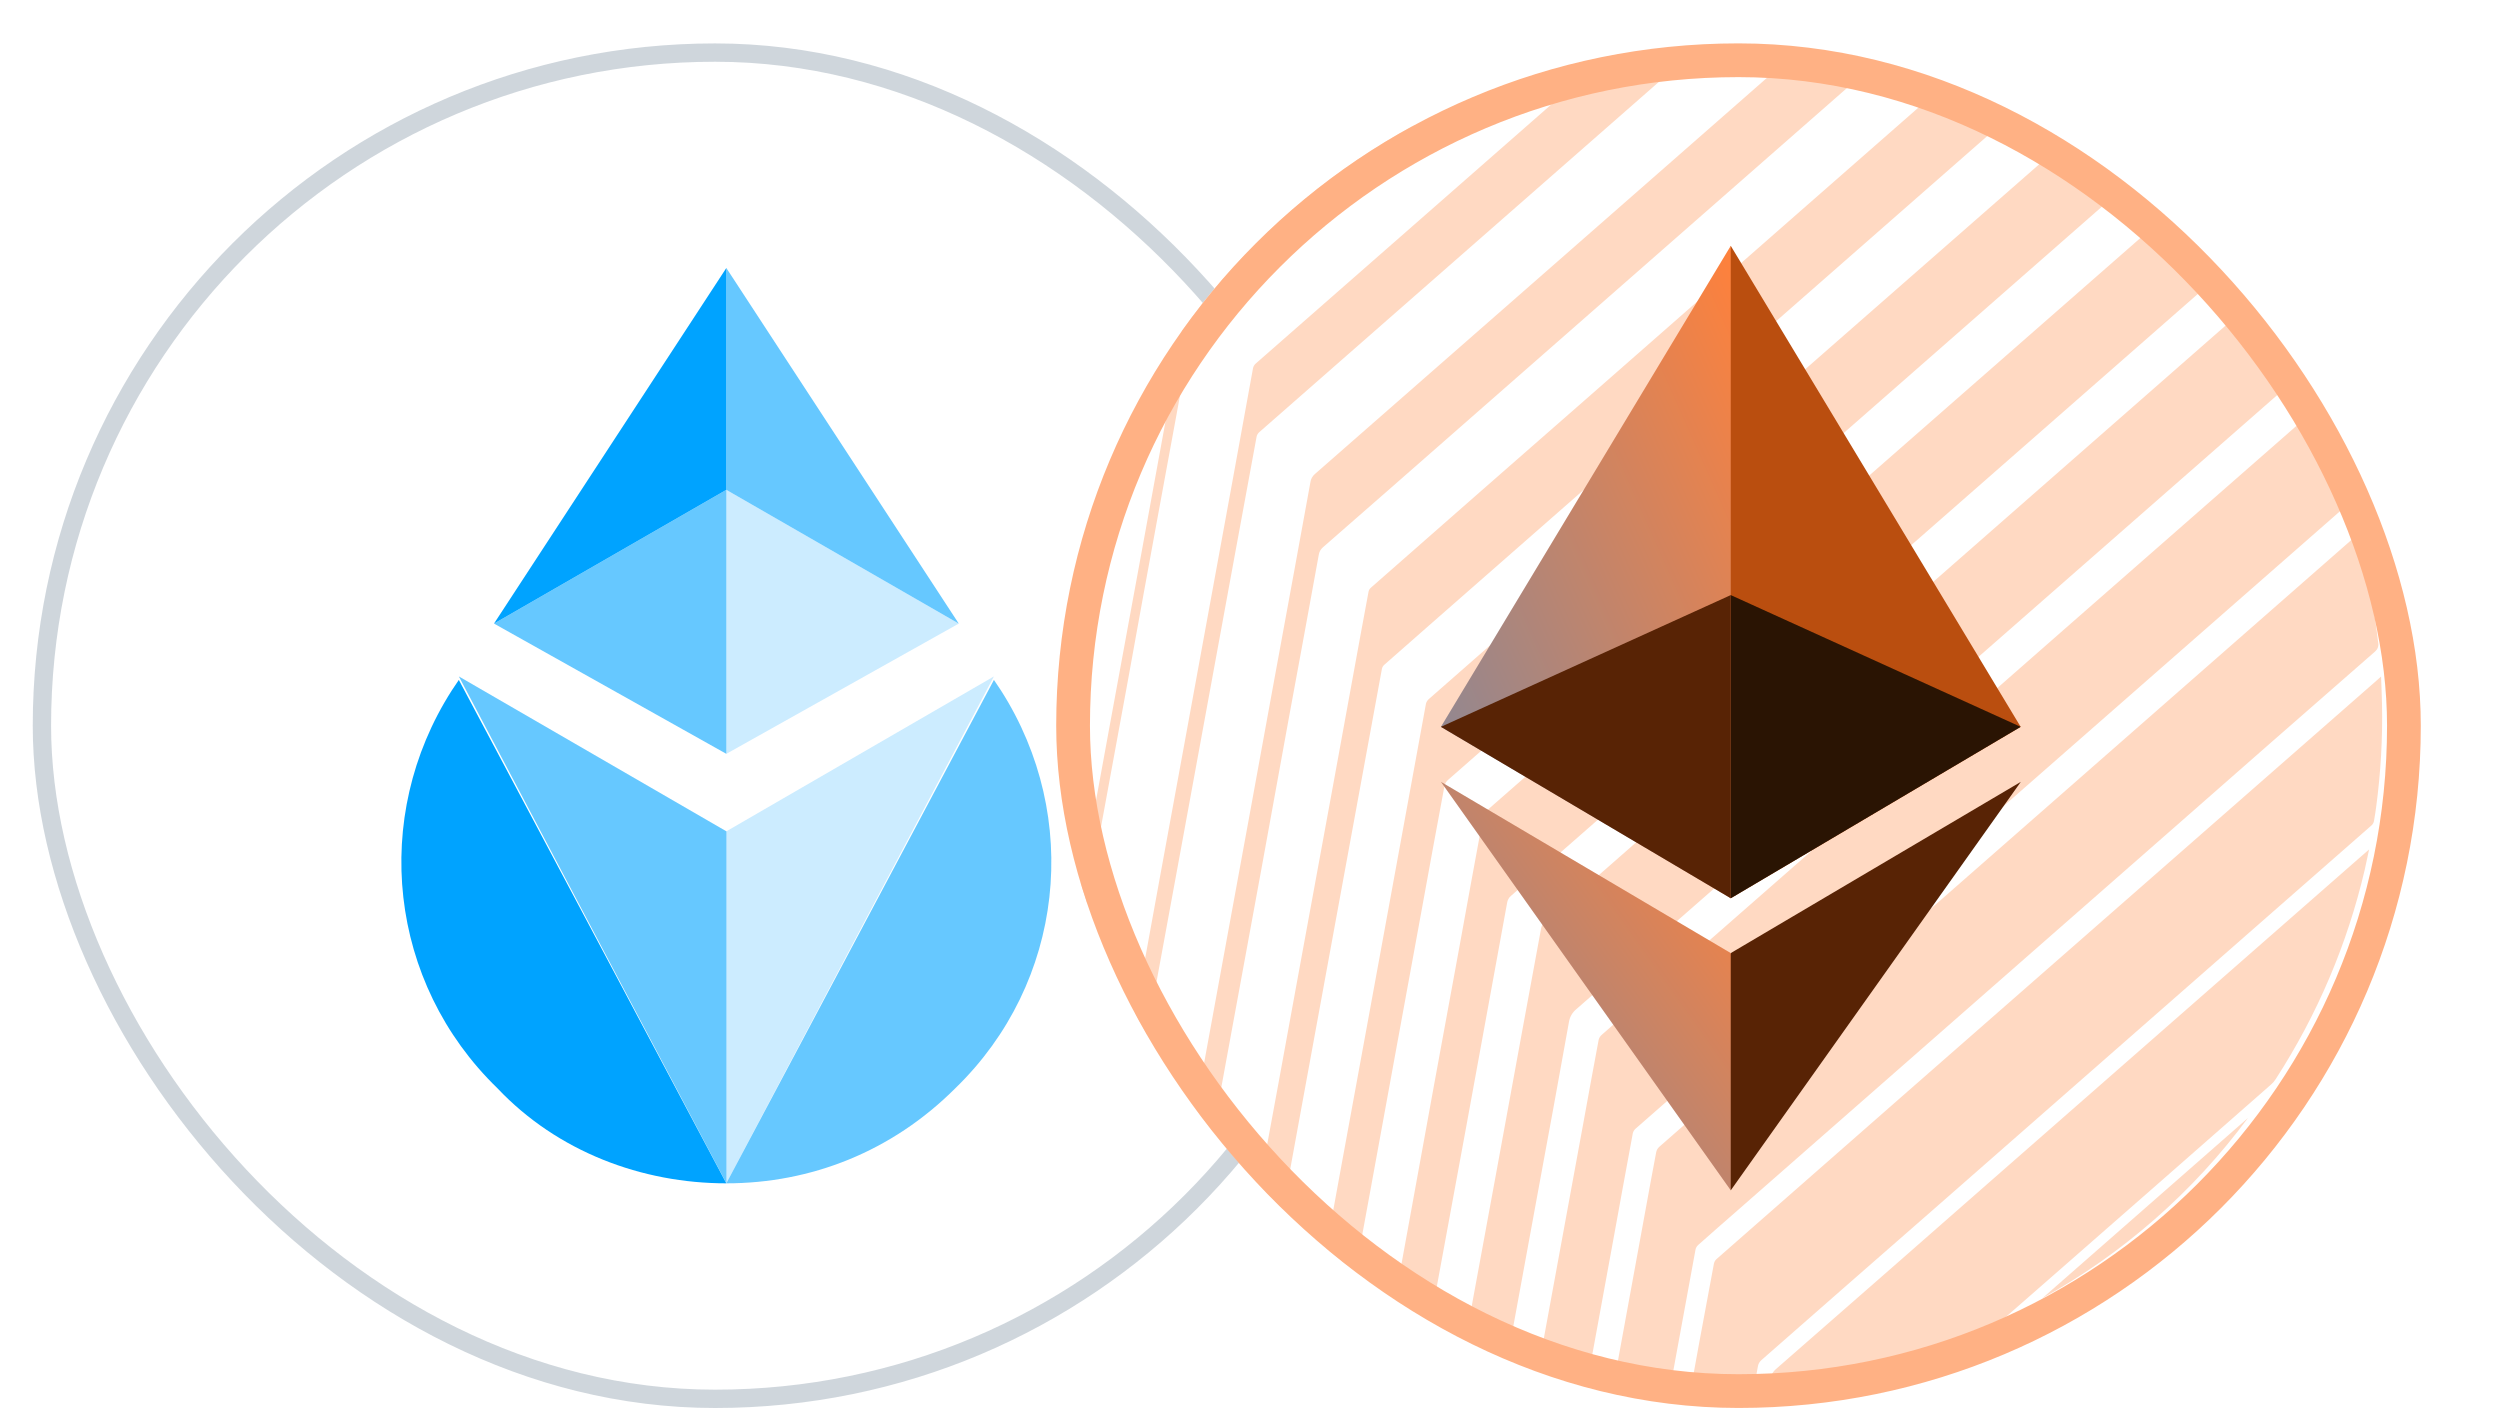
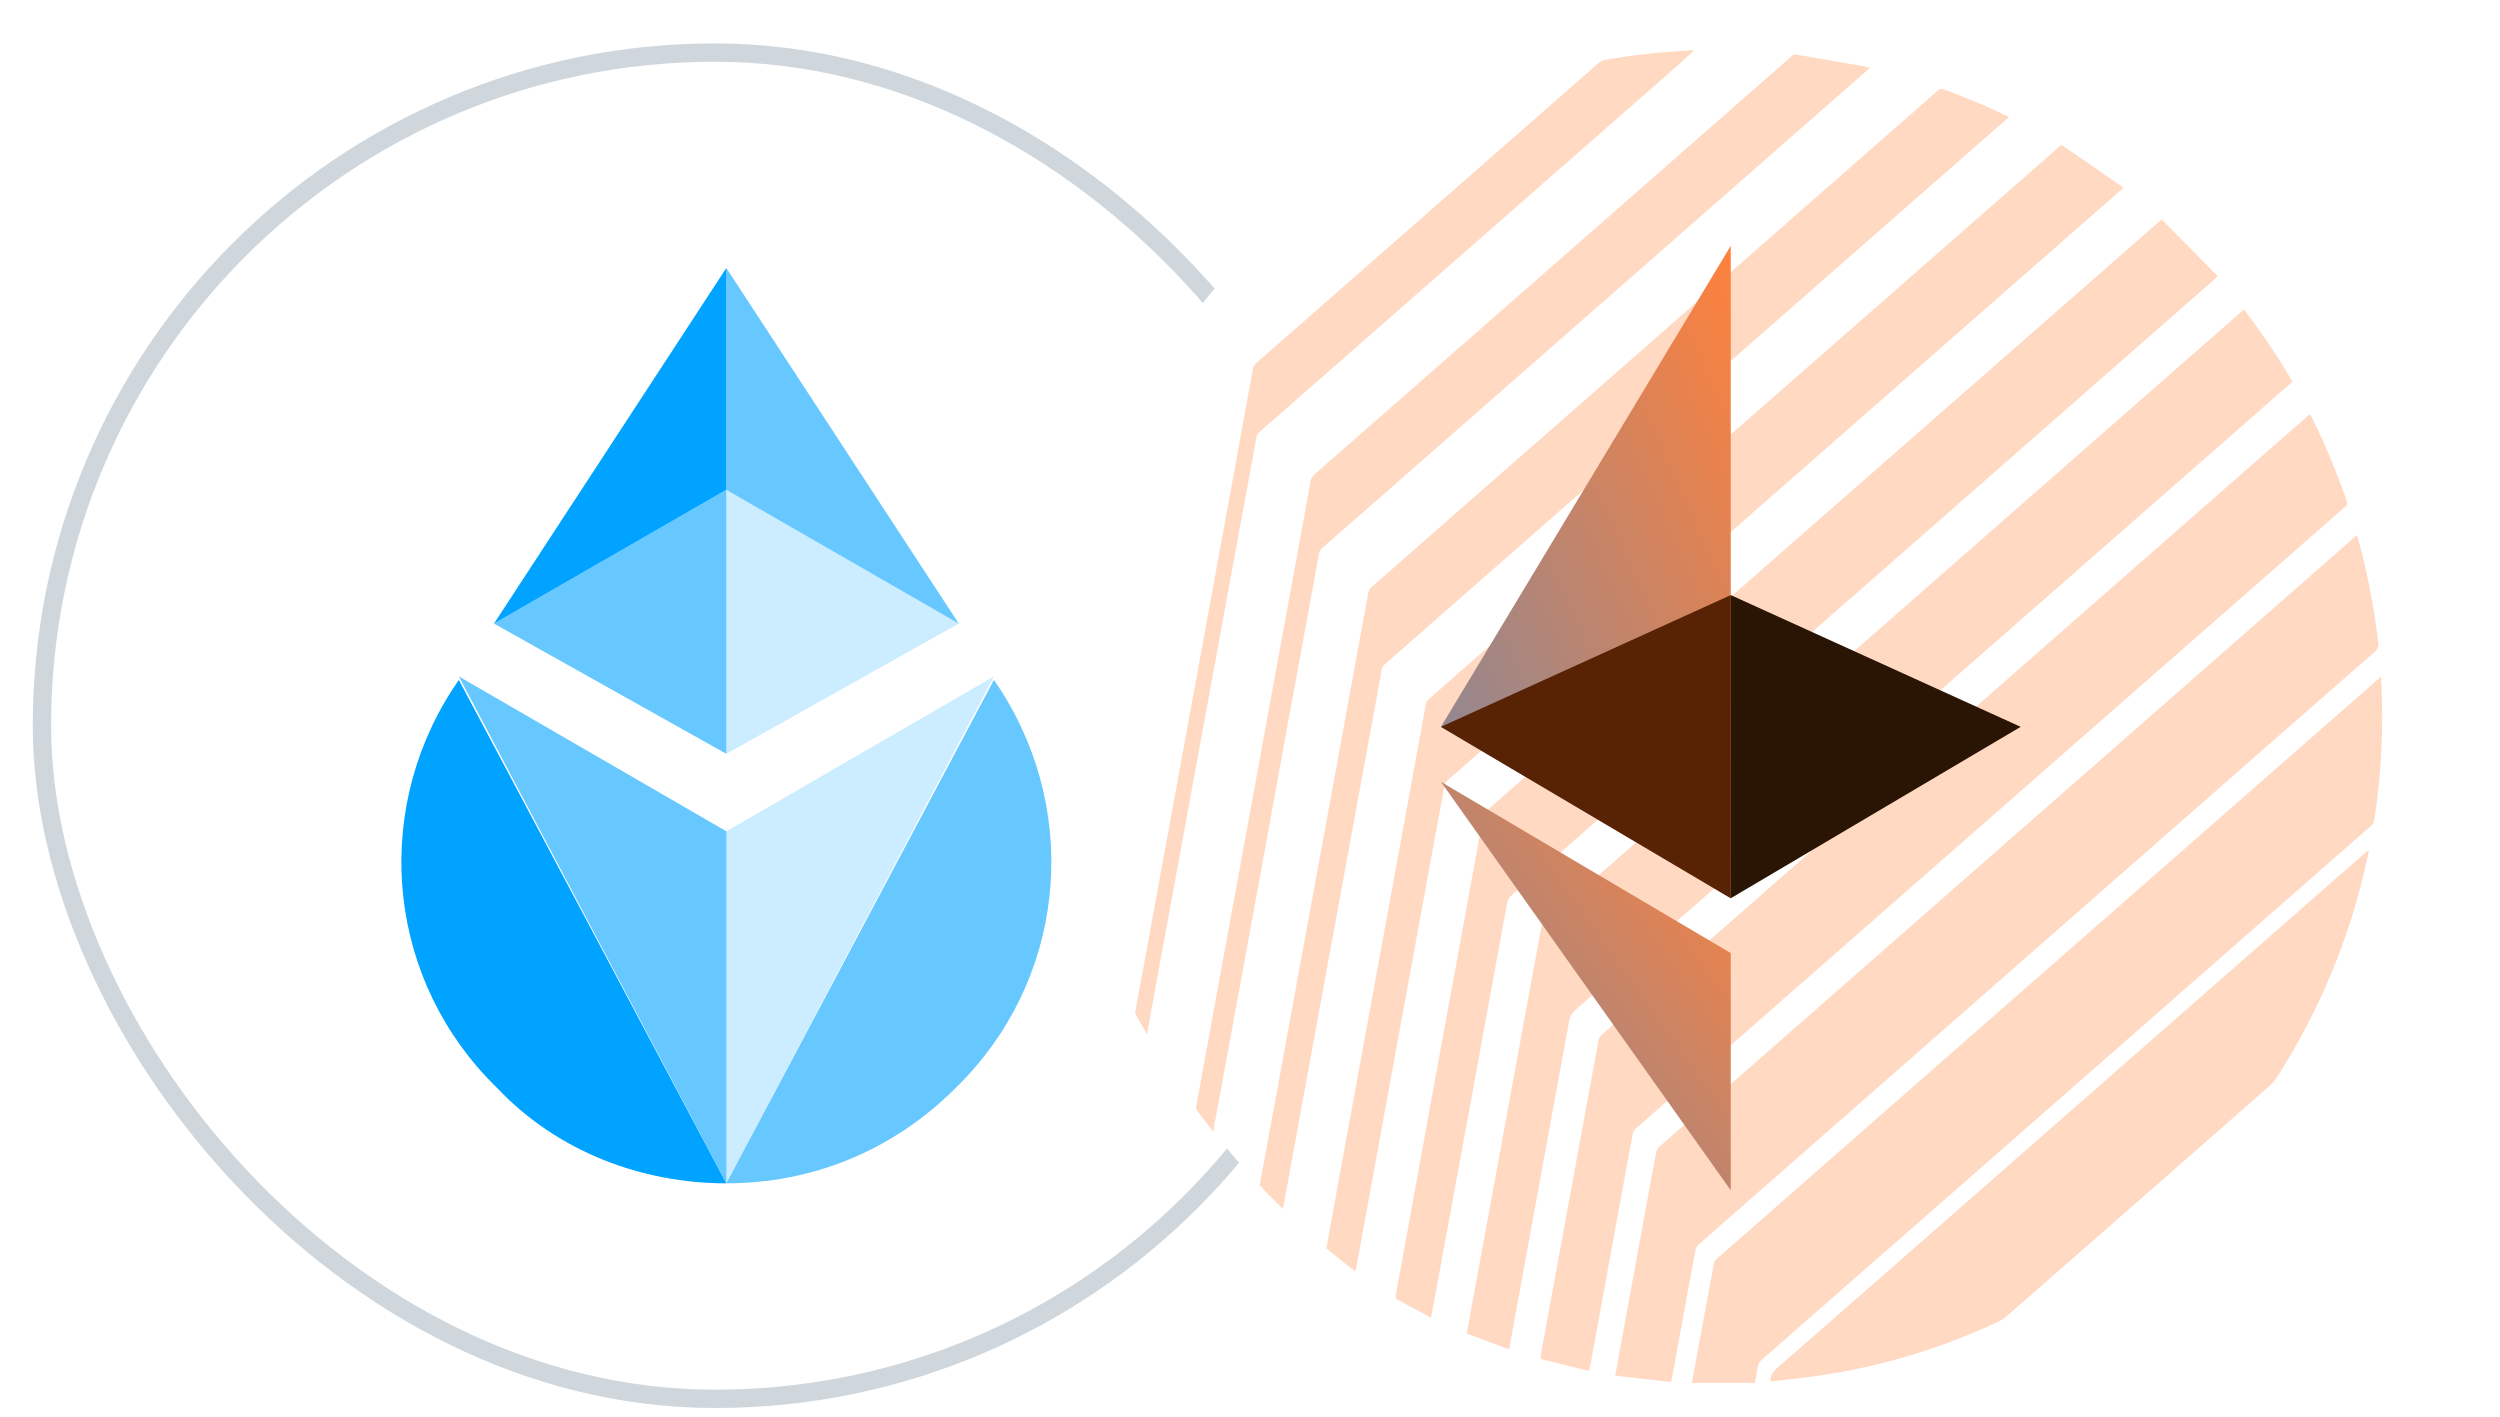
<svg xmlns="http://www.w3.org/2000/svg" width="30" height="17" viewBox="0 0 30 17" fill="none">
  <rect x="0.393" y="0.521" width="16.375" height="16.375" rx="8.188" fill="white" />
  <rect x="0.503" y="0.631" width="16.155" height="16.155" rx="8.078" stroke="#103554" stroke-opacity="0.2" stroke-width="0.22" />
  <path d="M5.506 8.159L5.421 8.286C4.449 9.807 4.661 11.792 5.97 13.06C6.689 13.82 7.702 14.2 8.716 14.2C8.716 14.2 8.716 14.2 5.506 8.159Z" fill="#00A3FF" />
  <path opacity="0.6" d="M8.717 9.976L5.506 8.117C8.717 14.2 8.717 14.2 8.717 14.2C8.717 12.891 8.717 11.37 8.717 9.976Z" fill="#00A3FF" />
  <path opacity="0.6" d="M11.927 8.159L12.012 8.286C12.983 9.807 12.772 11.792 11.463 13.06C10.702 13.82 9.73 14.2 8.716 14.2C8.716 14.2 8.716 14.2 11.927 8.159Z" fill="#00A3FF" />
  <path opacity="0.2" d="M8.716 9.976L11.927 8.117C8.716 14.2 8.716 14.2 8.716 14.2C8.716 12.891 8.716 11.37 8.716 9.976Z" fill="#00A3FF" />
  <path opacity="0.2" d="M8.716 5.878V9.046L11.505 7.483L8.716 5.878Z" fill="#00A3FF" />
  <path opacity="0.6" d="M8.716 5.878L5.928 7.483L8.716 9.046V5.878Z" fill="#00A3FF" />
  <path d="M8.716 3.216L5.928 7.483L8.716 5.878V3.216Z" fill="#00A3FF" />
  <path opacity="0.6" d="M8.716 5.878L11.505 7.483L8.716 3.216V5.878Z" fill="#00A3FF" />
  <g clip-path="url(#clip0_1146_108879)">
    <rect x="12.674" y="0.521" width="16.375" height="16.375" rx="8.188" fill="white" />
    <g clip-path="url(#clip1_1146_108879)">
      <path d="M20.329 0.605C20.27 0.659 20.213 0.714 20.154 0.766C19.253 1.556 18.352 2.346 17.451 3.135C16.67 3.82 15.889 4.504 15.109 5.188C15.094 5.202 15.083 5.221 15.079 5.241C14.988 5.73 14.898 6.219 14.809 6.708C14.704 7.275 14.601 7.842 14.497 8.41C14.391 8.99 14.284 9.57 14.178 10.15C14.084 10.667 13.989 11.184 13.893 11.701C13.841 11.986 13.789 12.27 13.738 12.552L13.73 12.585C13.691 12.513 13.66 12.454 13.624 12.395C13.611 12.375 13.603 12.353 13.599 12.329C13.595 12.306 13.595 12.282 13.601 12.258C13.709 11.682 13.815 11.105 13.919 10.527C14.02 9.978 14.12 9.429 14.221 8.88C14.324 8.315 14.428 7.75 14.531 7.186L14.789 5.777C14.872 5.323 14.955 4.869 15.037 4.414C15.043 4.393 15.055 4.373 15.073 4.359C15.65 3.852 16.227 3.347 16.805 2.841L18.695 1.184C18.858 1.042 19.019 0.899 19.182 0.757C19.202 0.739 19.227 0.726 19.253 0.721C19.581 0.662 19.912 0.624 20.244 0.609C20.256 0.607 20.268 0.605 20.28 0.602L20.329 0.605Z" fill="#FFD9C2" />
      <path d="M19.069 16.453C18.882 16.406 18.7 16.359 18.517 16.315C18.487 16.308 18.483 16.295 18.488 16.267C18.661 15.328 18.833 14.389 19.005 13.45C19.064 13.125 19.123 12.801 19.184 12.477C19.19 12.453 19.204 12.432 19.223 12.416C19.672 12.021 20.122 11.626 20.573 11.232L22.379 9.65C23.163 8.962 23.948 8.274 24.733 7.585L27.696 4.989C27.702 4.984 27.709 4.979 27.72 4.971C27.728 4.985 27.736 4.997 27.743 5.011C27.903 5.334 28.042 5.668 28.16 6.01C28.166 6.023 28.167 6.037 28.163 6.051C28.159 6.065 28.15 6.077 28.138 6.084C27.058 7.03 25.979 7.975 24.9 8.922L22.155 11.328C21.312 12.067 20.468 12.806 19.625 13.546C19.61 13.56 19.599 13.578 19.594 13.598C19.516 14.02 19.438 14.442 19.362 14.864L19.094 16.328C19.085 16.366 19.078 16.406 19.069 16.453Z" fill="#FFD9C2" />
      <path d="M20.052 16.584L19.383 16.509C19.398 16.426 19.411 16.351 19.425 16.276C19.531 15.695 19.637 15.113 19.744 14.532C19.787 14.297 19.829 14.062 19.874 13.828C19.879 13.803 19.891 13.781 19.909 13.764C20.964 12.839 22.02 11.913 23.076 10.987L28.263 6.439C28.269 6.435 28.274 6.431 28.285 6.423C28.308 6.51 28.332 6.593 28.352 6.676C28.436 7.017 28.498 7.363 28.538 7.712C28.543 7.732 28.541 7.752 28.534 7.771C28.527 7.79 28.515 7.806 28.5 7.819C27.671 8.543 26.842 9.269 26.014 9.997L20.857 14.519C20.697 14.659 20.536 14.799 20.378 14.94C20.361 14.955 20.35 14.975 20.346 14.996C20.252 15.51 20.157 16.025 20.063 16.539C20.06 16.548 20.057 16.56 20.052 16.584Z" fill="#FFD9C2" />
-       <path d="M18.109 16.192L17.601 16.003C17.629 15.852 17.655 15.707 17.681 15.562L17.943 14.138C18.052 13.541 18.162 12.944 18.271 12.347C18.345 11.944 18.419 11.54 18.494 11.137C18.498 11.115 18.509 11.096 18.525 11.081C19.269 10.428 20.013 9.775 20.758 9.122L26.904 3.734C26.91 3.729 26.917 3.723 26.928 3.714C27.14 3.99 27.334 4.279 27.509 4.581L21.073 10.221C20.355 10.851 19.636 11.481 18.916 12.11C18.869 12.148 18.838 12.202 18.828 12.261C18.707 12.936 18.584 13.609 18.459 14.283C18.353 14.862 18.246 15.443 18.14 16.023C18.131 16.077 18.121 16.131 18.109 16.192Z" fill="#FFD9C2" />
+       <path d="M18.109 16.192L17.601 16.003C17.629 15.852 17.655 15.707 17.681 15.562L17.943 14.138C18.052 13.541 18.162 12.944 18.271 12.347C18.345 11.944 18.419 11.54 18.494 11.137C18.498 11.115 18.509 11.096 18.525 11.081C19.269 10.428 20.013 9.775 20.758 9.122L26.904 3.734C26.91 3.729 26.917 3.723 26.928 3.714C27.14 3.99 27.334 4.279 27.509 4.581L21.073 10.221C20.355 10.851 19.636 11.481 18.916 12.11C18.869 12.148 18.838 12.202 18.828 12.261C18.353 14.862 18.246 15.443 18.14 16.023C18.131 16.077 18.121 16.131 18.109 16.192Z" fill="#FFD9C2" />
      <path d="M28.573 8.118C28.577 8.235 28.582 8.34 28.584 8.444C28.593 8.858 28.569 9.272 28.514 9.683C28.506 9.74 28.498 9.798 28.487 9.855C28.483 9.874 28.473 9.891 28.459 9.904C28.06 10.254 27.662 10.604 27.262 10.953L23.219 14.498C22.524 15.105 21.83 15.713 21.136 16.322C21.113 16.342 21.098 16.37 21.094 16.401C21.083 16.464 21.071 16.527 21.058 16.595H20.303C20.332 16.431 20.361 16.274 20.39 16.116C20.448 15.799 20.507 15.482 20.567 15.164C20.571 15.144 20.581 15.126 20.596 15.111C21.326 14.47 22.056 13.83 22.787 13.189L28.514 8.171L28.573 8.118Z" fill="#FFD9C2" />
      <path d="M17.168 15.811C17.03 15.736 16.896 15.665 16.762 15.591C16.757 15.586 16.753 15.579 16.75 15.572C16.748 15.565 16.747 15.557 16.748 15.55C16.807 15.222 16.867 14.895 16.927 14.568L17.21 13.012C17.31 12.467 17.41 11.92 17.511 11.373C17.605 10.851 17.701 10.329 17.797 9.809C17.8 9.778 17.815 9.75 17.838 9.73C18.495 9.155 19.152 8.579 19.809 8.003L25.905 2.663L25.941 2.633L26.613 3.315L26.566 3.359L20.542 8.639C19.739 9.342 18.936 10.046 18.132 10.75C18.106 10.771 18.09 10.802 18.085 10.836C17.922 11.73 17.759 12.625 17.595 13.519L17.177 15.79C17.174 15.797 17.171 15.804 17.168 15.811Z" fill="#FFD9C2" />
      <path d="M24.736 1.737L25.483 2.252L23.277 4.186C22.543 4.829 21.809 5.473 21.075 6.116L19.044 7.897C18.487 8.385 17.931 8.873 17.374 9.361C17.354 9.38 17.34 9.404 17.334 9.43C17.241 9.929 17.149 10.427 17.059 10.926L16.748 12.624C16.648 13.174 16.547 13.723 16.447 14.272L16.267 15.253C16.264 15.264 16.261 15.275 16.257 15.287C16.143 15.206 16.032 15.128 15.921 15.048C15.917 15.043 15.914 15.036 15.912 15.029C15.91 15.023 15.91 15.015 15.912 15.008C15.972 14.673 16.032 14.337 16.094 14.002C16.169 13.591 16.245 13.18 16.32 12.769C16.41 12.281 16.499 11.794 16.588 11.306C16.683 10.789 16.777 10.272 16.872 9.754C16.952 9.317 17.032 8.879 17.112 8.442C17.118 8.421 17.131 8.401 17.148 8.387C17.573 8.013 17.999 7.639 18.427 7.265L24.673 1.794L24.736 1.737Z" fill="#FFD9C2" />
      <path d="M21.246 16.574C21.245 16.547 21.25 16.52 21.261 16.495C21.272 16.471 21.289 16.449 21.309 16.431C22.212 15.643 23.113 14.853 24.013 14.063L28.38 10.236L28.429 10.194C28.41 10.283 28.394 10.36 28.377 10.436C28.168 11.329 27.807 12.178 27.31 12.947C27.294 12.972 27.275 12.995 27.253 13.014C26.388 13.774 25.523 14.532 24.658 15.289C24.467 15.456 24.276 15.623 24.085 15.79C24.057 15.816 24.025 15.837 23.991 15.854C23.34 16.162 22.65 16.376 21.94 16.49C21.723 16.526 21.503 16.547 21.284 16.574C21.272 16.574 21.259 16.575 21.246 16.574Z" fill="#FFD9C2" />
      <path d="M24.108 1.404L17.149 7.505C16.97 7.662 16.791 7.819 16.612 7.977C16.597 7.99 16.587 8.007 16.583 8.026C16.43 8.856 16.278 9.686 16.126 10.516C15.956 11.444 15.786 12.372 15.616 13.3C15.538 13.725 15.461 14.15 15.383 14.575C15.381 14.585 15.379 14.595 15.376 14.604C15.365 14.596 15.356 14.591 15.349 14.584C15.278 14.521 15.214 14.454 15.142 14.395C15.124 14.381 15.112 14.363 15.105 14.341C15.099 14.32 15.099 14.298 15.106 14.277C15.264 13.427 15.419 12.577 15.574 11.727C15.714 10.963 15.855 10.198 15.995 9.434C16.107 8.824 16.218 8.215 16.329 7.605C16.36 7.436 16.391 7.267 16.423 7.098C16.427 7.081 16.436 7.065 16.45 7.053C17.333 6.277 18.217 5.502 19.102 4.728L21.456 2.663C22.056 2.138 22.655 1.613 23.254 1.087C23.263 1.077 23.274 1.07 23.287 1.068C23.3 1.065 23.313 1.067 23.325 1.073C23.592 1.169 23.853 1.28 24.108 1.404Z" fill="#FFD9C2" />
      <path d="M14.527 13.736C14.456 13.647 14.393 13.568 14.332 13.486C14.323 13.471 14.321 13.452 14.326 13.435C14.371 13.182 14.418 12.928 14.464 12.676C14.554 12.188 14.643 11.7 14.732 11.212C14.824 10.711 14.915 10.209 15.008 9.707L15.259 8.332C15.348 7.846 15.438 7.359 15.527 6.872C15.593 6.511 15.659 6.149 15.725 5.786C15.73 5.748 15.749 5.714 15.778 5.689C16.584 4.984 17.391 4.277 18.197 3.57L20.011 1.98C20.504 1.548 20.998 1.115 21.491 0.682C21.5 0.672 21.511 0.665 21.524 0.66C21.536 0.656 21.549 0.654 21.562 0.656C21.848 0.707 22.133 0.757 22.418 0.806C22.425 0.808 22.432 0.81 22.438 0.813C22.426 0.824 22.417 0.834 22.407 0.843L17.499 5.146C16.959 5.62 16.418 6.094 15.877 6.566C15.849 6.59 15.83 6.622 15.825 6.659C15.709 7.3 15.591 7.94 15.473 8.579C15.359 9.206 15.245 9.833 15.131 10.46C14.991 11.225 14.851 11.989 14.71 12.753C14.652 13.068 14.595 13.382 14.537 13.697C14.535 13.707 14.532 13.716 14.527 13.736Z" fill="#FFD9C2" />
-       <path d="M13.017 10.933C12.992 10.858 12.972 10.782 12.959 10.704C12.953 10.646 12.973 10.584 12.984 10.524C13.1 9.892 13.216 9.261 13.331 8.629C13.443 8.02 13.555 7.41 13.667 6.801C13.778 6.191 13.89 5.579 14.003 4.964C14.065 4.62 14.128 4.276 14.192 3.932C14.198 3.906 14.208 3.882 14.224 3.861C14.933 2.892 15.849 2.096 16.905 1.532C16.919 1.525 16.933 1.518 16.947 1.511C16.951 1.511 16.954 1.511 16.958 1.511C16.938 1.529 16.923 1.544 16.905 1.559C16.058 2.301 15.212 3.043 14.365 3.785C14.342 3.804 14.327 3.83 14.322 3.859C14.191 4.578 14.06 5.296 13.927 6.014C13.795 6.733 13.663 7.452 13.534 8.171C13.408 8.86 13.282 9.547 13.155 10.234C13.114 10.456 13.074 10.678 13.033 10.9C13.031 10.911 13.028 10.922 13.025 10.932L13.017 10.933Z" fill="#FFD9C2" />
-       <path d="M24.508 15.579C25.331 14.858 26.153 14.136 26.976 13.415C26.317 14.306 25.475 15.043 24.508 15.579Z" fill="#FFD9C2" />
      <g clip-path="url(#clip2_1146_108879)" filter="url(#filter0_d_1146_108879)">
-         <path d="M20.769 2.95L20.693 3.208V10.703L20.769 10.779L24.248 8.722L20.769 2.95Z" fill="#BA4E0F" />
        <path d="M20.769 2.95L17.291 8.722L20.769 10.779V7.141V2.95Z" fill="url(#paint0_linear_1146_108879)" />
-         <path d="M20.769 11.437L20.727 11.489V14.159L20.769 14.284L24.25 9.382L20.769 11.437Z" fill="#582305" />
        <path d="M20.769 14.284V11.437L17.291 9.382L20.769 14.284Z" fill="url(#paint1_linear_1146_108879)" />
        <path d="M20.769 10.779L24.248 8.722L20.769 7.141V10.779Z" fill="#2A1403" />
        <path d="M17.291 8.722L20.769 10.779V7.141L17.291 8.722Z" fill="#582305" />
      </g>
    </g>
  </g>
-   <rect x="12.877" y="0.723" width="15.97" height="15.97" rx="7.985" stroke="#FFB184" stroke-width="0.405" />
  <defs>
    <filter id="filter0_d_1146_108879" x="11.217" y="-3.123" width="19.107" height="23.483" filterUnits="userSpaceOnUse" color-interpolation-filters="sRGB">
      <feFlood flood-opacity="0" result="BackgroundImageFix" />
      <feColorMatrix in="SourceAlpha" type="matrix" values="0 0 0 0 0 0 0 0 0 0 0 0 0 0 0 0 0 0 127 0" result="hardAlpha" />
      <feOffset />
      <feGaussianBlur stdDeviation="3.037" />
      <feColorMatrix type="matrix" values="0 0 0 0 1 0 0 0 0 0.506 0 0 0 0 0.231 0 0 0 1 0" />
      <feBlend mode="normal" in2="BackgroundImageFix" result="effect1_dropShadow_1146_108879" />
      <feBlend mode="normal" in="SourceGraphic" in2="effect1_dropShadow_1146_108879" result="shape" />
    </filter>
    <linearGradient id="paint0_linear_1146_108879" x1="20.769" y1="2.95" x2="14.959" y2="5.532" gradientUnits="userSpaceOnUse">
      <stop stop-color="#FF813B" />
      <stop offset="1" stop-color="#82889D" />
    </linearGradient>
    <linearGradient id="paint1_linear_1146_108879" x1="20.769" y1="9.382" x2="16.142" y2="12.666" gradientUnits="userSpaceOnUse">
      <stop stop-color="#FF813B" />
      <stop offset="1" stop-color="#82889D" />
    </linearGradient>
    <clipPath id="clip0_1146_108879">
      <rect x="12.674" y="0.521" width="16.375" height="16.375" rx="8.188" fill="white" />
    </clipPath>
    <clipPath id="clip1_1146_108879">
      <rect width="20.244" height="20.244" fill="white" transform="translate(10.65 -1.504)" />
    </clipPath>
    <clipPath id="clip2_1146_108879">
      <rect width="6.96" height="11.337" fill="white" transform="translate(17.29 2.95)" />
    </clipPath>
  </defs>
</svg>